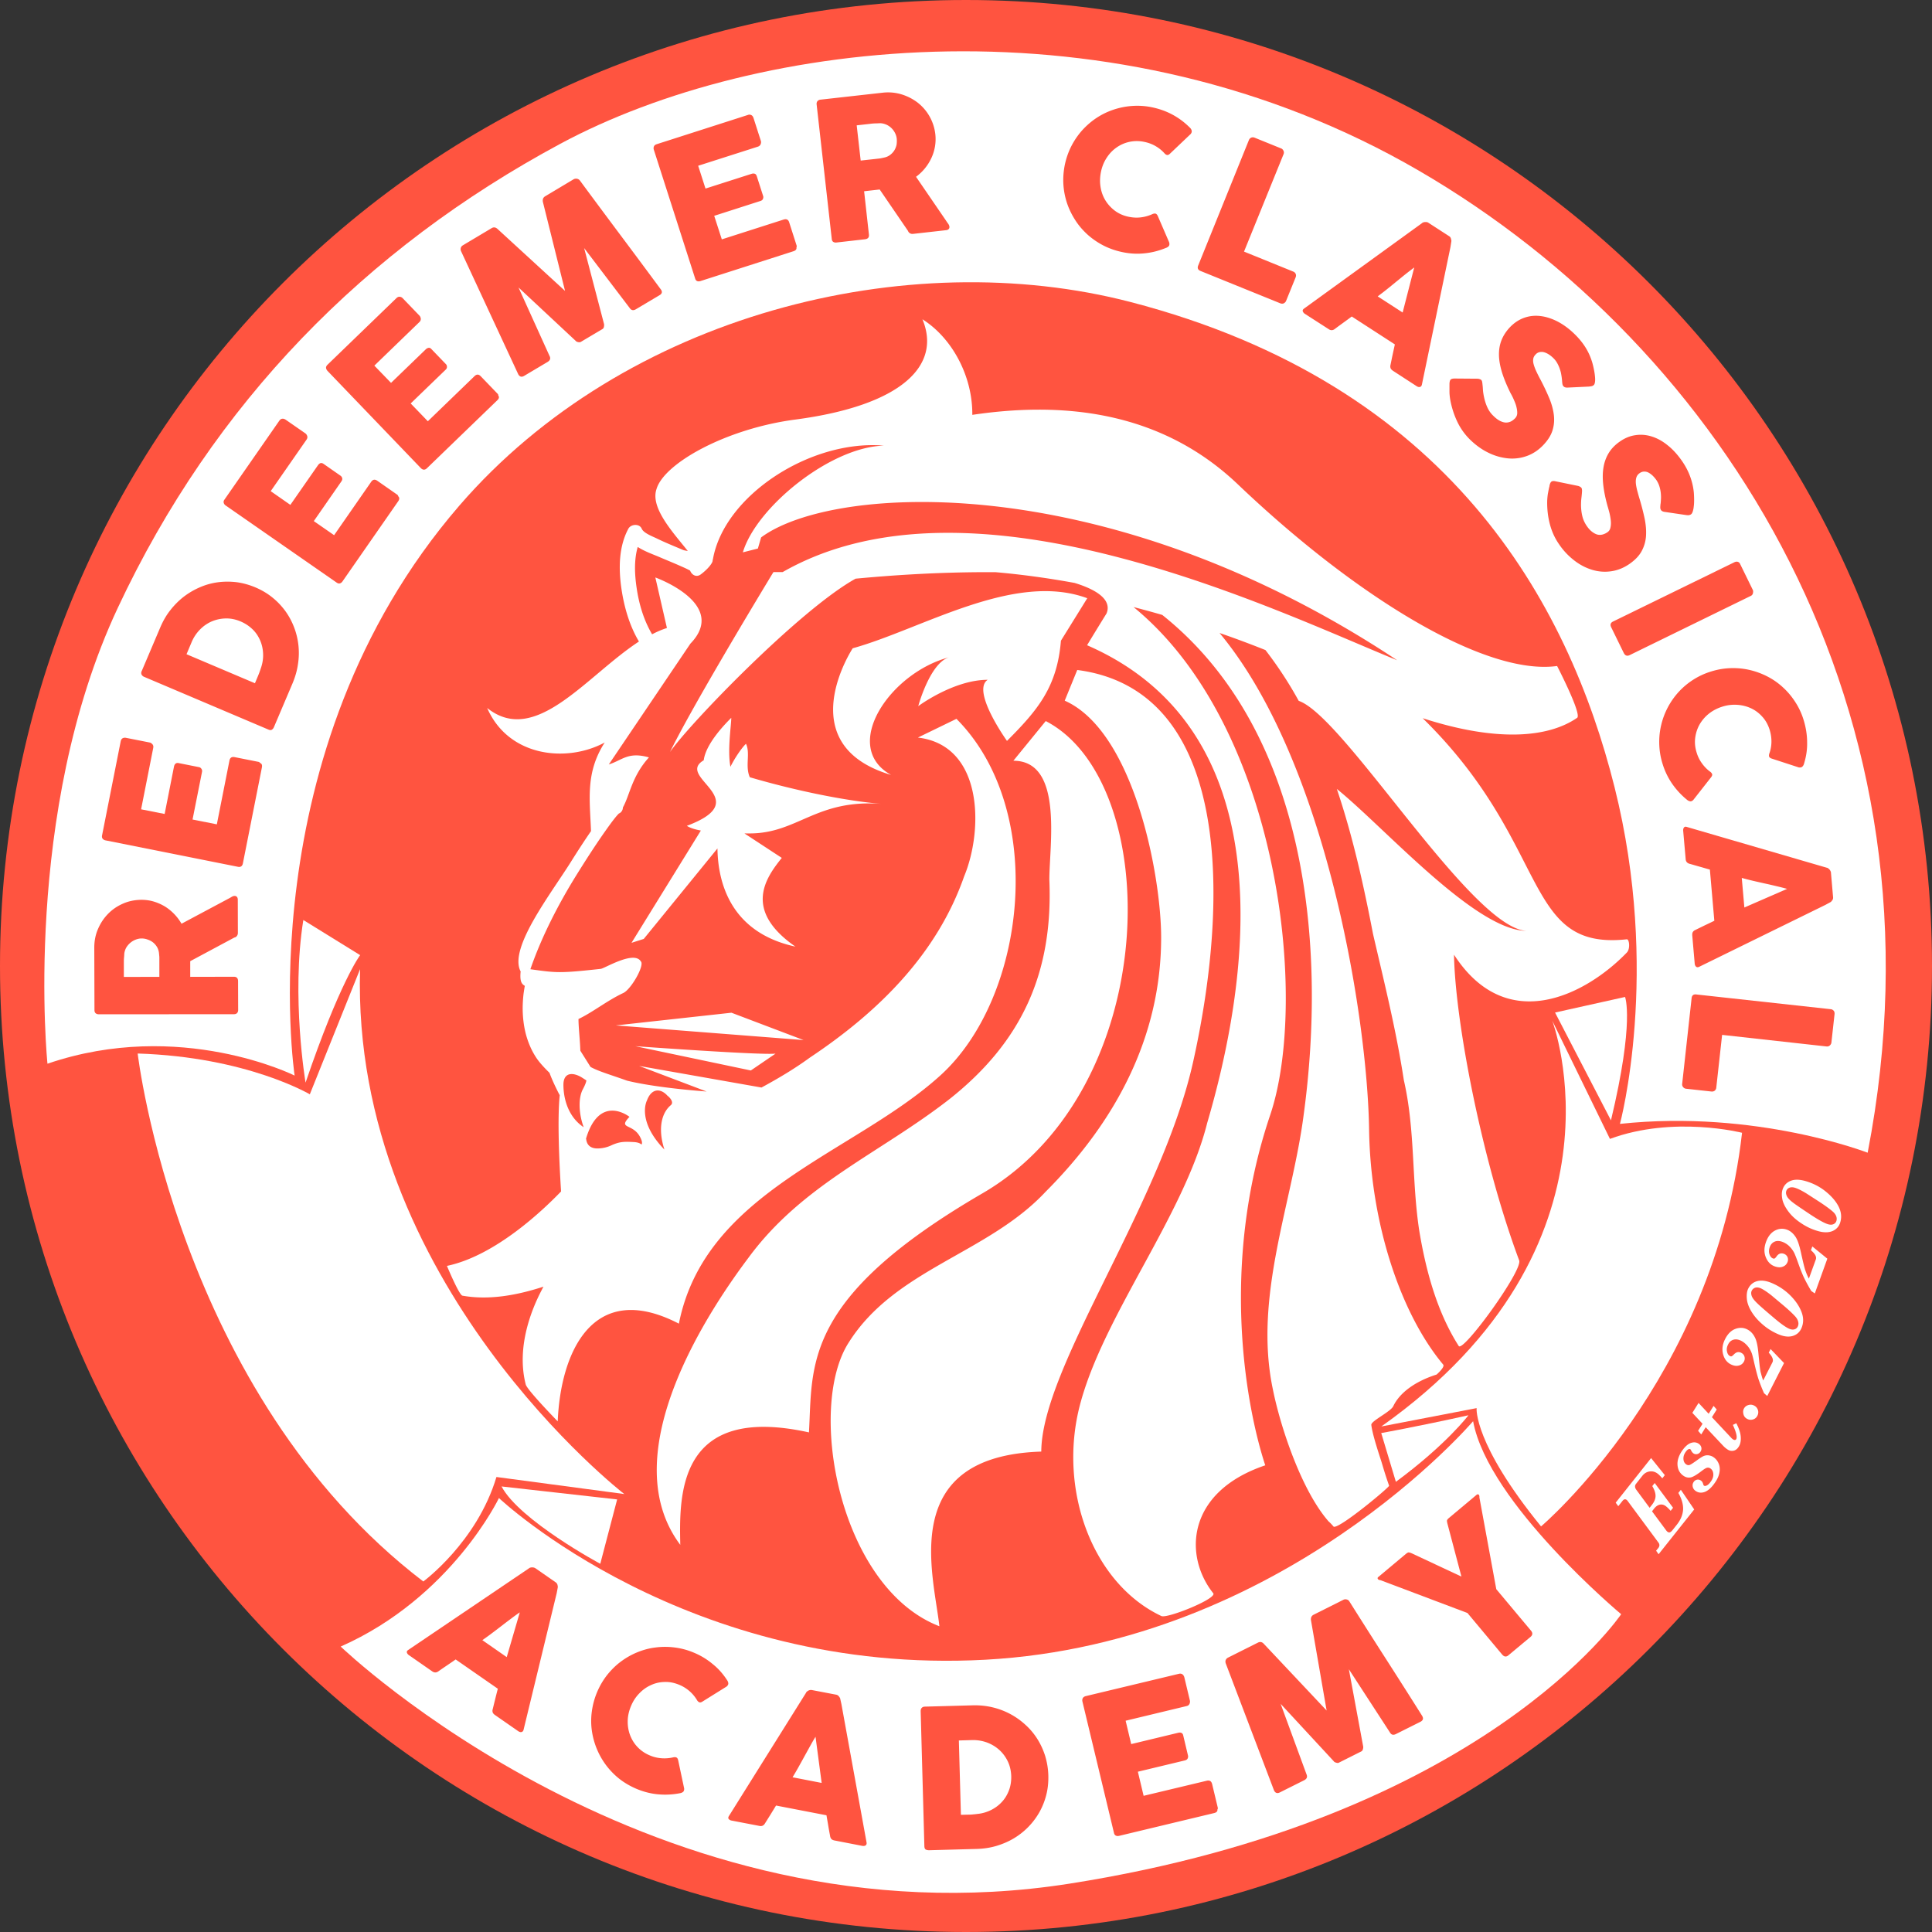
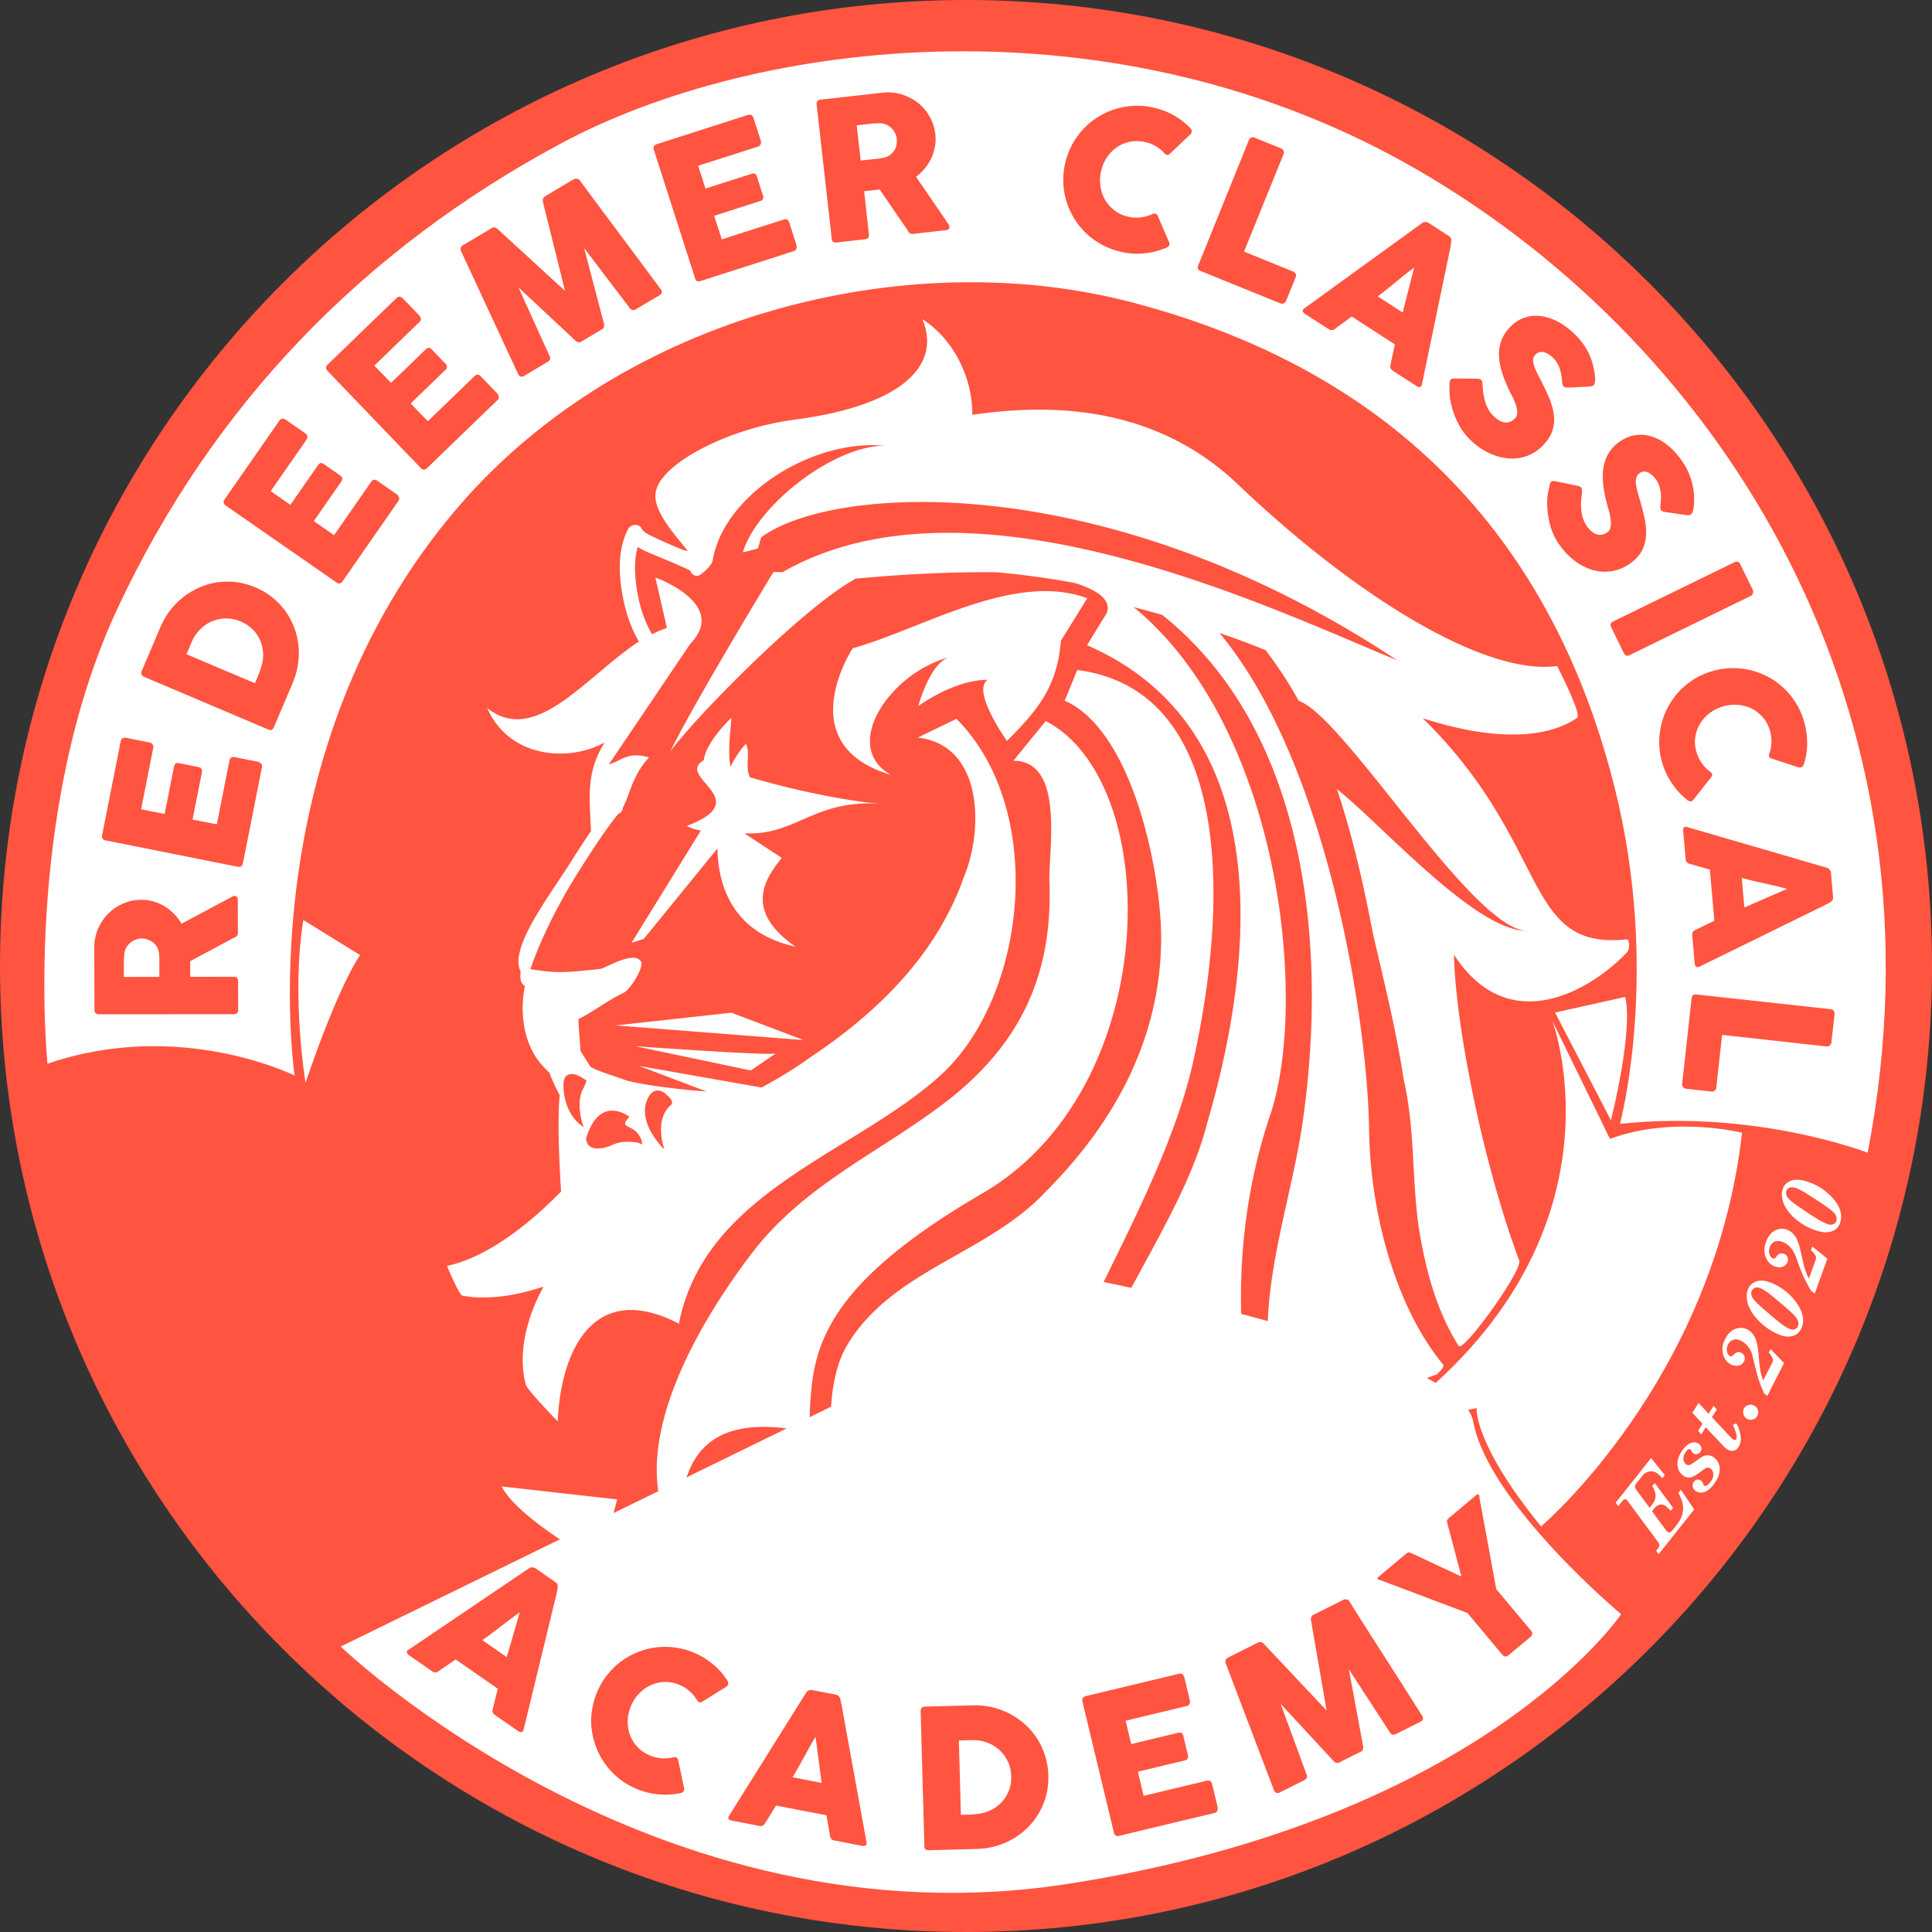
<svg xmlns="http://www.w3.org/2000/svg" aria-hidden="true" data-bbox="9.1 5.15 208.4 208.4" data-type="color" viewBox="9.1 5.15 208.4 208.4">
  <rect x="9.1" y="5.15" width="208.4" height="208.4" fill="#333333" stroke="none" />
  <path fill="#ff5440" d="M217.5 109.35c0 57.548-46.652 104.2-104.2 104.2S9.1 166.898 9.1 109.35 55.752 5.15 113.3 5.15s104.2 46.652 104.2 104.2z" data-color="1" />
-   <path fill="#fff" d="M14.22 119.89s-2.78-27.04 7.58-49.16 26.67-38.74 47.74-50.07 59.74-16.21 92.61 2.9 57.65 58.18 48.41 105.93c0 0-12.04-4.68-26.72-3.11 0 0 4.43-16.34-.58-36.31-5.01-19.98-17.84-43.41-52.2-52.34-24.12-6.27-54.59 1.33-72.42 21.97-23 26.64-17.76 61.47-17.76 61.47s-12.34-6.18-26.66-1.28zM45.85 182.76s33.85 32.6 78.58 25.58c44.73-7.02 59.54-29.07 59.54-29.07S169.63 167.3 168 158.45c0 0-20.39 23.97-52.6 25.73s-52.48-17.44-52.48-17.44-5.13 10.74-17.07 16.02z" data-color="2" />
-   <path fill="#fff" d="M23.95 118.79s4.28 36.68 30.81 56.95c0 0 5.79-4.25 7.89-11.27l13.79 1.84s-29.49-22.81-28.5-56.62l-5.42 13.5c0 .01-6.77-4.03-18.57-4.4z" data-color="2" />
+   <path fill="#fff" d="M14.22 119.89s-2.78-27.04 7.58-49.16 26.67-38.74 47.74-50.07 59.74-16.21 92.61 2.9 57.65 58.18 48.41 105.93c0 0-12.04-4.68-26.72-3.11 0 0 4.43-16.34-.58-36.31-5.01-19.98-17.84-43.41-52.2-52.34-24.12-6.27-54.59 1.33-72.42 21.97-23 26.64-17.76 61.47-17.76 61.47s-12.34-6.18-26.66-1.28zM45.85 182.76s33.85 32.6 78.58 25.58c44.73-7.02 59.54-29.07 59.54-29.07S169.63 167.3 168 158.45s-52.48-17.44-52.48-17.44-5.13 10.74-17.07 16.02z" data-color="2" />
  <path fill="#fff" d="M42.06 121.93s-1.57-9.27-.24-17.54l6.13 3.79c-.01-.01-2.21 2.94-5.89 13.75zM63.2 165.49l12.47 1.4-1.82 6.94c0 .01-8.72-4.69-10.65-8.34zM175.33 169.8s18.65-15.78 21.68-42.46c0 0-7.38-1.88-14.25.66l-6.22-12.75s9.16 24.22-18.44 43.77l10.28-1.98c-.01.01-.34 3.82 6.95 12.76z" data-color="2" />
  <path fill="#fff" d="M167.5 157.81s-2.38 3.16-7.83 7.18l-1.58-5.26c.01 0 3.91-.7 9.41-1.92zM182.87 126l-6.03-11.63 7.55-1.68c0 .01 1.05 2.57-1.52 13.31z" data-color="2" />
  <path fill="#ff5440" d="M19.77 114.56c-.15 0-.26-.04-.35-.11-.09-.08-.13-.19-.13-.34l-.02-6.74c0-.72.13-1.39.4-2.01.27-.63.63-1.17 1.09-1.64.46-.47.99-.83 1.61-1.1.61-.27 1.27-.4 1.97-.41.47 0 .92.06 1.35.19.43.13.83.31 1.2.53a5.334 5.334 0 0 1 1.79 1.86l5.04-2.69c.1-.05.21-.11.34-.19.13-.08.25-.12.34-.12.11 0 .2.04.26.11s.09.17.09.3l.01 3.58c0 .12-.03.22-.1.32a.41.41 0 0 1-.28.18l-4.76 2.55v1.69l4.71-.01c.3 0 .45.16.45.48l.01 3.1c0 .14-.04.25-.11.33-.07.08-.19.13-.34.13l-14.57.01zm4.61-8.18c-.21 0-.42.04-.63.12-.21.08-.4.19-.57.33-.17.14-.32.31-.44.5-.12.2-.19.41-.23.65-.01.19-.02.38-.04.55-.01.17-.01.36-.01.56v1.44l3.83-.01v-1.92c0-.13 0-.24-.01-.33-.01-.1-.02-.2-.03-.32-.03-.24-.1-.46-.22-.66a1.85 1.85 0 0 0-.43-.49c-.17-.13-.36-.23-.57-.3-.21-.08-.43-.12-.65-.12zM20.49 95.8a.533.533 0 0 1-.32-.18c-.07-.1-.09-.21-.06-.36l2.01-10.15c.03-.15.1-.26.2-.32s.23-.08.38-.05l2.53.5c.12.02.22.09.31.19s.12.23.09.39l-1.31 6.63 2.54.5 1.01-5.12c.03-.13.08-.23.16-.3.08-.07.19-.1.33-.07l2.21.44c.1.02.18.07.25.17s.1.21.07.35l-1.02 5.13 2.62.52 1.36-6.88c.06-.31.25-.43.56-.37l2.57.51c.07.01.12.05.17.12.18.06.25.22.2.48L35.3 98.28c-.03.14-.08.24-.17.31-.09.07-.21.09-.36.06L20.49 95.8zM36.65 68.51c.68.29 1.29.65 1.82 1.08.54.43 1 .92 1.4 1.46.39.54.71 1.13.95 1.76a7.741 7.741 0 0 1 .42 3.99c-.1.7-.3 1.38-.58 2.05l-2.01 4.73c-.05.12-.12.21-.21.27-.09.07-.22.07-.38 0l-13.41-5.69a.534.534 0 0 1-.28-.25.428.428 0 0 1 .02-.38l2.01-4.73c.29-.67.64-1.29 1.08-1.84.43-.55.92-1.04 1.45-1.45.54-.41 1.12-.75 1.73-1.01.62-.27 1.26-.45 1.93-.54.67-.09 1.34-.09 2.03-.01.68.09 1.36.28 2.03.56zm-7.43 7.21 7.38 3.13.34-.81c.06-.15.12-.29.17-.44.05-.14.1-.29.15-.44.17-.5.24-.99.22-1.49s-.12-.97-.31-1.42c-.19-.44-.45-.85-.81-1.2s-.78-.64-1.29-.86c-.54-.23-1.07-.34-1.61-.33-.54.01-1.04.12-1.52.32-.48.21-.9.5-1.28.89s-.68.84-.9 1.37l-.54 1.28zM33.45 59.68a.497.497 0 0 1-.22-.3c-.03-.12 0-.23.09-.35l5.91-8.5c.09-.12.19-.2.31-.21.12-.02.24.02.37.1l2.12 1.47c.1.07.17.17.21.3.04.13.01.26-.08.39l-3.86 5.55 2.12 1.48 2.98-4.28c.08-.11.16-.18.26-.22.1-.03.21-.01.33.07l1.85 1.29c.08.06.14.14.17.25.03.12 0 .23-.08.35l-2.98 4.29 2.19 1.52 4-5.76c.18-.26.4-.29.66-.11l2.15 1.5c.06.04.09.1.11.18.14.13.14.31 0 .52l-6.02 8.66c-.08.11-.17.18-.28.21-.11.03-.22 0-.35-.09l-11.96-8.31zM44.43 45.16c-.1-.11-.15-.22-.16-.33s.05-.23.15-.33l7.44-7.19c.11-.11.23-.16.35-.15.12.01.24.06.34.17l1.79 1.86c.08.08.13.2.15.33.01.14-.04.26-.15.37l-4.86 4.7 1.8 1.86 3.75-3.62c.09-.09.2-.14.3-.16.11-.02.21.03.31.14l1.56 1.62c.07.07.11.17.11.28.01.12-.04.23-.15.33l-3.76 3.63 1.85 1.92 5.04-4.87c.23-.22.45-.21.67.02l1.82 1.89c.05.05.07.11.07.19.12.16.08.33-.11.51l-7.59 7.33c-.1.1-.21.15-.32.15-.11 0-.22-.05-.33-.16L44.43 45.16zM58.84 32.26a.528.528 0 0 1-.04-.35c.03-.12.1-.22.23-.3l3.1-1.85c.22-.13.43-.1.63.08l7.29 6.69-2.39-9.6c-.05-.28.03-.48.25-.61l3.06-1.83c.11-.06.23-.08.36-.06.13.02.24.09.32.19 1.46 1.98 2.92 3.94 4.37 5.88 1.45 1.94 2.91 3.9 4.37 5.88l.03.04c.14.23.08.43-.19.58l-2.54 1.51c-.27.16-.5.12-.67-.14l-4.91-6.46 2.14 8.17c.02.07.02.17 0 .29-.02.13-.07.21-.14.26l-2.36 1.4c-.07.04-.17.05-.3.02-.13-.03-.22-.08-.26-.14l-6.16-5.75 3.34 7.37c.15.27.08.49-.2.66l-2.54 1.51c-.26.15-.46.1-.62-.16l-6.17-13.28zM79.63 21.31a.519.519 0 0 1 .01-.37c.05-.11.14-.18.28-.23l9.85-3.16a.45.45 0 0 1 .38.02c.11.06.18.16.23.31l.79 2.46c.04.11.03.23-.02.36-.05.13-.15.22-.3.27l-6.44 2.06.79 2.46 4.97-1.59c.13-.04.24-.04.34-.01.1.03.17.12.22.26l.69 2.15c.03.09.02.19-.02.3-.04.11-.14.19-.28.23l-4.98 1.6.82 2.54 6.68-2.14c.3-.09.5.01.59.31l.8 2.5c.02.06.01.13-.02.2.03.19-.07.33-.32.41l-10.04 3.22c-.13.04-.25.04-.35 0-.1-.04-.18-.14-.22-.29l-4.45-13.87zM97.19 16.43c-.02-.15.01-.26.08-.36a.48.48 0 0 1 .33-.17l6.7-.75c.71-.08 1.39-.02 2.05.18.65.2 1.23.5 1.75.9a5.042 5.042 0 0 1 1.89 3.39 4.807 4.807 0 0 1-.44 2.61 5.26 5.26 0 0 1-1.64 1.99l3.23 4.72c.06.09.13.2.22.32s.14.23.15.33c.01.11-.01.2-.08.27s-.16.11-.29.12l-3.56.4a.536.536 0 0 1-.33-.07.491.491 0 0 1-.21-.26l-3.05-4.46-1.68.19.52 4.68c.03.3-.11.46-.43.5l-3.08.35a.523.523 0 0 1-.34-.07c-.09-.06-.15-.17-.16-.32l-1.63-14.49zm8.64 3.69a1.71 1.71 0 0 0-.18-.61 1.93 1.93 0 0 0-.93-.91c-.21-.09-.43-.15-.67-.16-.19.01-.38.02-.55.02-.17.01-.36.02-.56.05l-1.43.16.43 3.8 1.91-.21c.12-.01.24-.03.33-.05.1-.02.2-.04.32-.07.24-.05.45-.15.63-.29.18-.14.33-.3.44-.48.11-.18.19-.38.24-.6.03-.21.04-.43.02-.65zM137.44 18.91c.1.09.17.2.2.32s0 .25-.11.38l-2.22 2.11c-.1.1-.19.15-.28.15-.09 0-.19-.05-.29-.15-.28-.32-.61-.59-.99-.81-.38-.22-.79-.37-1.24-.46a3.803 3.803 0 0 0-3 .63c-.42.3-.77.67-1.06 1.13-.29.45-.49.96-.6 1.52-.11.56-.12 1.1-.03 1.63s.27 1.01.54 1.44c.27.43.62.8 1.04 1.11.43.31.92.52 1.48.63.45.09.89.11 1.33.05.44-.06.85-.18 1.23-.36.14-.05.25-.06.33-.03.08.03.15.11.21.23l1.24 2.87c.04.17.03.29-.04.39-.08.09-.18.16-.31.2-.73.3-1.48.5-2.27.58-.79.09-1.59.05-2.41-.12-.72-.15-1.4-.38-2.03-.7-.63-.32-1.2-.71-1.71-1.16-.51-.46-.96-.97-1.33-1.54s-.68-1.18-.9-1.82-.36-1.32-.41-2.02c-.05-.7 0-1.42.14-2.14.15-.72.38-1.4.7-2.03.32-.63.71-1.2 1.16-1.71.46-.51.97-.96 1.54-1.34.57-.38 1.18-.68 1.83-.9.65-.22 1.32-.36 2.03-.41.7-.05 1.42-.01 2.14.14.82.17 1.57.44 2.25.81s1.28.82 1.84 1.38zM143.82 20.25c.05-.12.13-.2.24-.25.11-.05.23-.05.37 0l2.86 1.16c.11.04.19.12.25.24.06.11.07.24.02.37l-4.27 10.52 5.32 2.16c.12.05.2.13.25.24.05.11.05.23 0 .37l-1.03 2.54c-.04.11-.12.19-.23.26-.11.06-.24.06-.37.02l-8.63-3.5c-.28-.11-.37-.31-.25-.6l5.47-13.53zM162.49 29.22c.03-.03.07-.06.13-.08.06-.02.12-.03.19-.04.07 0 .14 0 .2.01.07.01.12.04.17.07l2.24 1.45c.1.06.16.15.19.26s.05.2.05.26l-.1.64-3.08 14.83c-.03.15-.1.24-.21.27-.11.03-.25 0-.4-.11l-2.51-1.63c-.13-.09-.22-.18-.26-.28a.618.618 0 0 1-.01-.36c.08-.37.15-.74.23-1.11l.24-1.1-4.65-3.01c-.3.23-.61.45-.91.67s-.61.44-.91.67c-.22.17-.44.18-.66.03L149.85 39a.523.523 0 0 1-.22-.27c-.04-.1.01-.2.13-.29l12.73-9.22zm-.84 4.78c-.3.23-.62.47-.96.74-.34.27-.67.55-1.01.82-.34.28-.67.55-1.01.82-.33.27-.66.51-.96.74l2.69 1.74 1.25-4.86zM169.01 46.6c.02.15.04.35.05.6.02.25.06.51.12.79.09.42.21.79.37 1.13.16.34.37.64.65.9.25.25.5.43.72.54.23.11.44.17.63.17s.37-.04.53-.12c.16-.08.31-.2.45-.34a.8.8 0 0 0 .23-.58c0-.23-.04-.48-.11-.74s-.18-.51-.29-.76-.22-.46-.32-.63c-.39-.79-.7-1.53-.91-2.2-.21-.68-.33-1.31-.34-1.9-.01-.59.08-1.13.28-1.63s.51-.97.93-1.41c.45-.46.95-.79 1.51-.99.56-.2 1.14-.26 1.74-.19.61.07 1.23.27 1.86.59.63.33 1.25.78 1.85 1.37.45.44.84.91 1.16 1.42.32.51.57 1.07.75 1.69.07.26.13.52.18.78.05.25.08.49.1.7.02.21.02.39 0 .55-.02.15-.06.27-.12.33s-.14.11-.22.13c-.09.02-.2.04-.33.05l-2.33.11c-.17 0-.29-.04-.38-.12a.474.474 0 0 1-.13-.24c-.02-.1-.03-.21-.04-.33l-.01-.13c-.02-.18-.04-.38-.08-.58-.03-.21-.09-.42-.16-.62-.07-.21-.16-.41-.27-.61-.11-.2-.24-.37-.4-.53-.16-.16-.33-.3-.5-.41-.17-.11-.34-.19-.51-.24-.17-.05-.33-.05-.49-.02a.81.81 0 0 0-.44.26c-.14.14-.22.29-.25.46-.03.17-.02.37.04.59.06.22.15.47.28.75.13.28.29.6.48.95.36.69.67 1.35.93 1.97.26.63.42 1.23.49 1.8.07.58.02 1.14-.15 1.68-.17.54-.51 1.07-1.01 1.59-.53.55-1.13.94-1.79 1.17-.66.23-1.34.31-2.03.24a6.14 6.14 0 0 1-2.09-.61c-.7-.34-1.35-.81-1.96-1.4a6.793 6.793 0 0 1-1.39-1.95c-.35-.74-.6-1.52-.75-2.33-.06-.34-.09-.65-.09-.92v-.69c0-.01.01-.03 0-.03v-.03c0-.01.01-.03 0-.03v-.03c.01-.24.05-.39.12-.47.08-.08.23-.12.45-.12l2.49.02c.18.03.3.07.36.13.05.04.08.11.1.18.01.06.03.16.04.29zM179.74 58.29c-.01.15-.03.35-.06.6s-.04.51-.04.79c.01.43.06.82.15 1.18s.25.7.46 1.01c.2.29.4.51.61.66.2.15.4.25.58.29.19.04.37.03.55-.02.18-.05.34-.13.5-.24.18-.12.29-.3.33-.53.05-.23.06-.48.03-.75s-.08-.54-.14-.8c-.07-.26-.13-.49-.19-.68-.24-.85-.4-1.63-.48-2.34-.08-.71-.07-1.35.03-1.93.1-.58.3-1.1.58-1.55.29-.46.68-.86 1.19-1.21.53-.37 1.09-.6 1.67-.68.58-.09 1.17-.04 1.75.14.58.18 1.16.49 1.71.94.56.44 1.08 1.01 1.56 1.7.36.52.65 1.06.86 1.62.21.56.36 1.16.42 1.8.02.27.03.54.03.8s-.01.49-.04.7c-.02.21-.06.39-.11.54-.05.15-.11.25-.19.3-.07.05-.16.08-.24.09-.09.01-.2 0-.33-.02l-2.31-.34c-.16-.03-.28-.09-.35-.19a.503.503 0 0 1-.08-.27c0-.1.01-.21.02-.34l.02-.12c.02-.18.03-.38.04-.59 0-.21-.01-.43-.04-.64-.03-.22-.08-.43-.15-.65-.07-.21-.17-.41-.29-.6a3.47 3.47 0 0 0-.42-.5c-.15-.14-.3-.25-.45-.33a.915.915 0 0 0-.48-.11c-.16 0-.33.06-.48.17-.16.11-.27.25-.33.41s-.09.36-.08.59c.01.23.06.49.13.79.08.3.17.64.29 1.03.22.74.4 1.45.54 2.11.13.66.18 1.28.14 1.86-.04.58-.2 1.12-.47 1.62-.27.5-.7.95-1.3 1.37-.63.44-1.29.7-1.98.8-.69.1-1.37.05-2.04-.15-.67-.2-1.32-.53-1.93-1a7.472 7.472 0 0 1-1.65-1.75c-.46-.66-.79-1.38-1-2.18-.21-.8-.3-1.61-.29-2.43.01-.34.04-.65.09-.92.05-.27.09-.48.13-.64l.01-.04c.01-.01.01-.02.01-.03v-.03c.01-.01.01-.02.01-.03v-.03c.05-.23.12-.38.21-.44.1-.07.25-.08.46-.03l2.44.5c.17.06.28.13.33.2.04.05.06.12.06.2.02.08.01.19 0 .32zM196.2 65.79c.11-.05.23-.07.34-.04.12.03.21.11.27.25l1.35 2.76c.05.09.06.21.03.35a.4.4 0 0 1-.22.31l-13.09 6.4c-.28.13-.49.05-.64-.26l-1.35-2.76c-.13-.27-.06-.48.21-.61l13.1-6.4zM203.7 87.51a.67.67 0 0 1-.18.33c-.09.09-.22.11-.39.09l-2.91-.95c-.14-.04-.22-.1-.27-.18s-.04-.19-.01-.33c.15-.4.23-.82.24-1.25.01-.43-.05-.87-.18-1.31-.17-.55-.42-1.02-.77-1.41-.35-.4-.75-.71-1.21-.93-.46-.22-.96-.35-1.5-.39a4.29 4.29 0 0 0-1.62.19c-.55.17-1.03.42-1.45.75-.42.33-.75.72-1.01 1.16-.25.44-.41.92-.48 1.44-.07.52-.02 1.06.15 1.6.13.44.33.84.59 1.19.26.36.56.66.91.91.11.1.17.19.18.27.01.08-.03.18-.11.29l-1.93 2.46c-.12.12-.24.17-.36.14a.699.699 0 0 1-.33-.17 8.38 8.38 0 0 1-1.59-1.72 7.77 7.77 0 0 1-1.04-2.17c-.22-.7-.33-1.41-.35-2.11-.02-.7.05-1.39.21-2.06a8.023 8.023 0 0 1 1.89-3.57 7.874 7.874 0 0 1 3.53-2.21c.71-.22 1.41-.33 2.11-.35.7-.02 1.39.05 2.06.21.67.16 1.31.4 1.92.72.61.32 1.16.71 1.66 1.18.5.46.94.99 1.32 1.59.38.59.68 1.24.89 1.95.24.8.36 1.59.36 2.36.02.77-.1 1.53-.33 2.28zM206.15 98.75c.04 0 .09.02.14.06.05.03.1.08.15.13.05.05.08.11.11.17.03.06.05.12.05.17l.23 2.66c.01.12-.02.22-.08.31-.07.09-.12.16-.18.2l-.57.31-13.6 6.67c-.13.07-.25.07-.34 0-.09-.07-.15-.2-.16-.38l-.26-2.98c-.01-.16 0-.28.06-.38.05-.09.14-.17.28-.23.34-.17.68-.33 1.02-.5.34-.16.68-.32 1.02-.49l-.48-5.52c-.37-.1-.73-.21-1.09-.31-.36-.1-.72-.21-1.09-.31-.26-.07-.41-.23-.43-.5l-.27-3.07c-.01-.13.01-.24.08-.34.06-.09.17-.12.31-.07l15.1 4.4zm-4.28 2.28c-.36-.1-.76-.2-1.18-.3-.42-.1-.84-.2-1.27-.29-.43-.1-.85-.19-1.27-.29s-.81-.2-1.17-.3l.28 3.19 4.61-2.01zM206.58 114.01c.12.01.23.07.31.16.08.09.11.21.1.36l-.34 3.07c-.01.12-.07.22-.16.31s-.21.13-.35.12l-11.28-1.25-.63 5.7a.47.47 0 0 1-.16.31c-.09.08-.21.11-.36.1l-2.73-.3a.45.45 0 0 1-.31-.16.432.432 0 0 1-.12-.35l1.02-9.26c.03-.3.2-.44.51-.4l14.5 1.59zM66.16 174.32c.03-.03.07-.05.13-.07.06-.02.12-.03.19-.03a.648.648 0 0 1 .37.09l2.19 1.52c.1.07.16.16.19.26.03.11.04.2.04.27l-.12.64-3.57 14.72c-.03.15-.11.23-.22.26s-.25-.01-.4-.12l-2.46-1.71c-.13-.09-.22-.19-.25-.28a.551.551 0 0 1 0-.36c.09-.37.18-.74.27-1.1.09-.36.18-.73.28-1.1l-4.55-3.16c-.31.22-.62.43-.93.64-.31.21-.62.42-.93.64-.22.16-.44.16-.66.01l-2.53-1.76a.529.529 0 0 1-.21-.27c-.03-.11.02-.2.14-.28l13.03-8.81zm-.99 4.75c-.31.21-.64.45-.98.71-.35.26-.69.52-1.04.79-.35.27-.69.53-1.04.79-.34.26-.67.49-.98.71l2.63 1.83 1.41-4.83zM87.52 186.37c.08.11.13.23.14.35.01.12-.05.24-.18.35l-2.6 1.62c-.12.08-.22.11-.31.09-.09-.02-.17-.08-.26-.2a4.002 4.002 0 0 0-1.93-1.69c-.53-.22-1.05-.33-1.58-.31-.53.01-1.02.12-1.49.34-.47.21-.89.51-1.26.9-.38.39-.67.84-.89 1.37-.22.53-.34 1.05-.35 1.59-.01.53.07 1.04.25 1.52s.44.91.8 1.29c.36.38.8.69 1.33.91.42.18.85.28 1.29.31.44.03.87-.01 1.28-.11.15-.02.25-.01.33.04s.12.13.16.27l.65 3.06c.01.17-.03.29-.12.37-.09.07-.21.12-.34.14-.77.15-1.55.19-2.34.12-.79-.07-1.57-.27-2.34-.59-.68-.29-1.3-.65-1.85-1.08a8.06 8.06 0 0 1-1.44-1.48 8.138 8.138 0 0 1-1.53-3.73 7.48 7.48 0 0 1 0-2.06 8.16 8.16 0 0 1 1.64-3.92c.44-.55.93-1.04 1.48-1.45.55-.41 1.14-.75 1.78-1.01.63-.26 1.29-.44 1.97-.52.68-.09 1.37-.09 2.07 0 .7.09 1.39.27 2.07.56.77.32 1.45.74 2.04 1.24.59.47 1.1 1.05 1.53 1.71zM96.05 187.74c.01-.04.04-.08.09-.12s.1-.08.16-.11.13-.05.19-.06a.54.54 0 0 1 .18 0l2.62.5c.12.02.21.08.28.16.07.09.12.16.15.22l.14.63 2.71 14.91c.03.15 0 .26-.09.33s-.23.09-.41.05l-2.94-.57c-.16-.03-.27-.08-.35-.16a.626.626 0 0 1-.14-.33c-.07-.38-.14-.75-.2-1.12-.06-.37-.13-.74-.19-1.11l-5.44-1.05c-.2.32-.39.64-.59.96l-.6.96c-.14.24-.33.33-.59.28l-3.02-.58a.544.544 0 0 1-.3-.16c-.07-.08-.07-.19.01-.32l8.33-13.31zm1.02 4.75c-.2.32-.4.67-.61 1.05l-.63 1.14c-.21.39-.42.76-.63 1.14-.21.37-.41.72-.61 1.04l3.14.61-.66-4.98zM122.18 196.65c.02.74-.05 1.44-.22 2.11-.17.67-.42 1.29-.75 1.88a7.723 7.723 0 0 1-2.77 2.82c-.57.34-1.21.61-1.88.81-.68.2-1.38.3-2.11.32l-5.14.14c-.12 0-.24-.02-.34-.07-.1-.05-.15-.17-.16-.35l-.4-14.57c0-.15.03-.27.11-.36.08-.09.2-.14.36-.14l5.14-.14c.73-.02 1.44.05 2.12.21a7.911 7.911 0 0 1 3.56 1.88c.5.45.93.96 1.29 1.53s.64 1.18.85 1.84c.2.67.32 1.36.34 2.09zm-9.65-3.76.22 8.02.88-.02c.16 0 .32-.01.47-.03.15-.01.31-.03.46-.05.52-.05 1-.2 1.45-.42.45-.23.83-.51 1.16-.87.33-.35.58-.77.76-1.24.18-.47.26-.98.25-1.53-.02-.58-.14-1.12-.37-1.6s-.54-.9-.93-1.25-.83-.61-1.34-.8c-.51-.18-1.05-.27-1.62-.25l-1.39.04zM125.86 188.69a.508.508 0 0 1 .04-.37c.06-.1.16-.17.3-.21l10.06-2.41c.15-.04.27-.02.38.05.1.07.17.18.21.32l.6 2.51c.03.11.01.23-.04.36-.06.12-.16.21-.32.24l-6.57 1.58.6 2.52 5.07-1.22c.13-.03.24-.03.34.01.1.04.17.13.2.27l.52 2.19c.02.09.01.19-.04.3-.05.11-.15.17-.29.21l-5.08 1.22.62 2.6 6.82-1.63c.3-.07.49.05.57.36l.61 2.55c.02.07 0 .13-.04.2.02.19-.1.32-.35.38l-10.26 2.46c-.13.03-.25.02-.35-.03-.1-.05-.17-.15-.2-.3l-3.4-14.16zM141.32 184.58c-.04-.12-.05-.24-.01-.35s.12-.21.26-.28l3.23-1.62c.23-.11.44-.07.62.13l6.78 7.2-1.69-9.75c-.03-.28.07-.48.3-.59l3.19-1.6c.11-.06.23-.07.36-.04.13.03.23.1.3.22 1.31 2.08 2.62 4.14 3.93 6.18s2.62 4.1 3.93 6.18l.02.05c.12.24.04.43-.23.57l-2.64 1.32c-.29.14-.5.08-.65-.19l-4.42-6.8 1.54 8.31c.02.07.01.17-.02.29-.03.13-.09.21-.16.25l-2.45 1.23c-.08.04-.17.03-.3-.01-.13-.04-.21-.09-.25-.16l-5.72-6.18 2.79 7.6c.12.28.04.49-.25.64l-2.64 1.32c-.27.13-.47.06-.61-.21l-5.21-13.71zM166.74 175.21l-1.52-5.75c-.02-.09-.03-.16-.04-.21 0-.05 0-.09.01-.12s.03-.06.05-.08.04-.05.07-.09l3.08-2.58c.04-.03.08-.04.12-.04s.08.02.11.05c.05.06.07.16.06.29l1.82 9.89 3.74 4.47c.21.25.19.48-.05.68l-2.4 2c-.11.09-.22.12-.33.11s-.22-.09-.32-.2l-3.75-4.49-9.38-3.54c-.13-.01-.22-.05-.27-.11a.15.15 0 0 1-.04-.11c0-.04.02-.08.06-.11l3.08-2.58c.05-.02.08-.04.1-.05.02-.02.05-.03.08-.03.03-.01.07 0 .12.01.05.01.12.03.21.07l5.39 2.52z" data-color="1" />
  <path fill="#fff" d="M80.77 129.15c-.11-.33-.19-.65-.25-.96-.34-1.75.07-3.1.94-3.83.47-.4-.46-1.12-.33-.98-.72-.84-1.74-.91-2.25.49 0 0-.04.07-.08.2-.18.54-.46 2.17 1.34 4.38.18.22.39.46.63.7m-8.87-7.75c-.83-.53-1.92-.69-2.02.59 0 0-.03.46.06 1.11.15 1.06.63 2.65 2.12 3.64-.54-1.47-.6-3.16-.08-4.11.21-.4.35-.73.37-.94m4.65 3.93s-3.26-2.6-4.72 2.46c.14-.49-.22 1.01 1.36.95.61-.02 1.09-.19 1.37-.32.94-.44 1.5-.42 2.42-.37.26.01.64.06.87.27.12-.18.02-.5-.19-.88-.8-1.42-2.38-.77-1.11-2.11m-7.38 8.05c-.2-3.2-.41-7.82-.14-10.42-.01 0-.02.01-.02.01s-.68-1.27-1.09-2.39c-.57-.55-1.14-1.18-1.44-1.65-.52-.79-.89-1.68-1.13-2.61-.23-.93-.33-1.89-.32-2.86.01-.48.04-.96.1-1.45.04-.27.08-.54.13-.81-.37-.21-.55-.52-.45-1.56-.01-.02-.02-.03-.03-.05-1.22-2.51 3.23-8.23 5.45-11.76.7-1.12 1.42-2.23 2.17-3.32-.13-3.46-.61-6.31 1.48-9.56-4.05 2.2-10.36 1.59-12.68-3.72 5.21 4.17 10.68-3.45 16.37-7.17-1.03-1.73-1.6-3.74-1.89-5.71-.31-2.14-.3-4.51.75-6.46.27-.5 1.19-.58 1.44 0 .2.47 1.14.82 1.62 1.05.92.45 1.87.83 2.81 1.23.11.05.31.09.54.12-1.62-2.03-4.05-4.65-3.38-6.66.8-2.8 7.55-6.55 15.03-7.52 11.42-1.52 15.74-5.82 13.66-10.81 3.21 2.02 5.42 6.15 5.38 10.31 9.14-1.36 20.01-.74 28.66 7.51 12.56 11.97 26.58 20.66 34.42 19.58 0 0 2.7 5.22 2.16 5.59-3.09 2.13-8.6 2.65-16.66.04 13.95 13.67 10.67 25.08 22.02 23.85.26-.03.4 1.02 0 1.43-4.26 4.42-12.89 9.12-18.64.23.12 7.14 2.98 22.12 7.03 32.98.4 1.08-6.05 9.96-6.52 9.23-2.39-3.74-3.57-8.28-4.26-12.45-.83-5.41-.42-10.81-1.66-16.22-.83-5.41-2.08-10.4-3.33-15.8-.99-5.15-2.17-10.5-3.9-15.62 5.12 4.13 14.9 15.24 20.44 15.31-5.99-.38-19.64-23.13-24.55-24.81a42.348 42.348 0 0 0-3.59-5.48c-1.63-.65-3.28-1.27-4.95-1.84 11.59 13.92 15.96 41.66 16.13 53.56.15 10.12 3.4 19.86 7.99 25.35.23.27-.71 1.08-.71 1.08-2.28.72-3.98 1.95-4.67 3.41-.29.61-2.42 1.6-2.37 2.02.11.95.68 2.7 1.05 3.84.24.76.36 1.27.87 2.72.05.15-5.36 4.67-5.98 4.42 0 0-.33-.39-.55-.57-2.91-3.33-5.19-10.14-6.02-14.3-2.08-9.98 2.08-19.96 3.33-29.53 2.49-18.25.42-41.45-15.25-53.95-1.03-.3-2.07-.58-3.1-.85 15.8 12.91 18.92 42.43 14.74 54.8-5.51 16.33-2.53 31.71-.53 37.78-8.54 2.88-8.8 9.8-5.61 13.8.45.57-4.96 2.75-5.59 2.46-7.45-3.51-11.18-13.64-8.79-22.77 2.53-9.66 11.23-20.44 13.73-30.43 4.16-14.14 9.08-41.93-12.96-51.52 1-1.66 2.1-3.43 2.1-3.43.51-1.24-.54-2.4-3.44-3.29-2.9-.53-5.77-.92-8.53-1.16-6.39-.04-11.82.39-15.1.7-6.05 3.35-18 15.74-20.02 18.7 2.22-4.55 8.6-15.18 10.57-18.44.37-.62.59-.97.59-.97h.99c8.48-4.85 19.02-5 29.39-3.11 2.42.44 4.84.99 7.21 1.62 12.14 3.2 23.3 8.4 29.69 11-19.53-12.95-38.26-17.12-51.51-17.07-8.13.03-14.19 1.65-17.1 3.82l-.35 1.2-1.62.41c1.44-4.86 9.46-11.38 15.22-11.51-7.91-.69-17.29 5.39-18.46 12.32l-.03.01c0 .02.01.03.01.05.02.26-.5.93-1.28 1.51-.49.36-.98.04-1.15-.41-.05-.03-.1-.06-.15-.08-.26-.14-.54-.26-.81-.38-.78-.35-1.58-.67-2.37-1.01-.63-.27-1.58-.6-2.32-1.08-.41 1.41-.33 2.99-.12 4.4.25 1.74.77 3.5 1.67 5.02.53-.28 1.07-.51 1.6-.68l-1.25-5.45s7.94 2.84 3.78 7.14l-8.8 13.03c1.48-.47 2.08-1.4 4.33-.76-1.85 2.04-2.05 4.03-2.81 5.4 0 .28-.18.56-.43.65l-.03.03c-.15.15-.28.31-.41.47-.39.49-.75 1-1.11 1.51-1.08 1.54-2.09 3.12-3.08 4.71-1.92 3.1-3.72 6.6-4.92 10.08 2.82.39 3.11.45 7.59-.04.41-.04 3.6-2.02 4.33-.8.42.42-1.05 3-1.89 3.4-1.77.83-3.25 2.05-4.84 2.81 0 .92.16 2.17.2 3.42l1.1 1.75c.9.49 2.13.83 3.94 1.48 2.1.52 5.51.94 8.58 1.17l-7.28-2.76 13.2 2.33c1.79-.97 3.55-2.01 5.22-3.23 7.49-4.99 13.73-11.23 16.64-19.55 2.08-4.99 2.08-14.14-4.99-14.97l4.16-2.02c9.84 9.9 7.56 30.04-1.73 38.46-9.29 8.43-25.38 12.48-28.21 26.78-9.34-4.84-12.77 3.17-13.07 10.54 0 0-3.3-3.38-3.45-3.98-1.07-4.17.77-8.32 1.62-9.99.1-.19.19-.37.29-.56-2.8.91-5.84 1.49-8.74.97-.36-.06-1.67-3.21-1.67-3.21 5.25-1.1 10.42-6.07 12.31-8.03m23.14-14.87c-1.5.19-15.13-.8-15.13-.8l12.46 2.62 2.67-1.82zm-17.23-3.04 20.25 1.58-7.78-2.95-12.47 1.37zm14.45-26.77c-.53-1.2.08-2.57-.41-3.61-.38.34-1.16 1.43-1.68 2.48-.34-1.78.09-4.45.09-5.28-.55.55-2.74 2.74-2.97 4.58-3.15 1.85 5.75 4.23-1.82 7.07.34.23.88.39 1.51.51l-7.48 12.11 1.32-.42 7.95-9.76c.05 3.61 1.36 9.06 8.41 10.59-5.68-3.95-3.2-7.42-1.47-9.57l-4.03-2.64h.57c5.2 0 7.17-3.74 14.28-3.18-3.81-.31-9.27-1.41-14.27-2.88m11.1-13.91s-6.86 10.4 4.14 13.66c-5.5-3.05-.12-11.02 6.26-12.69-2.08.62-3.33 5.27-3.33 5.27s3.81-2.84 7.49-2.84c-1.8 1.18 2.08 6.59 2.08 6.59 3.33-3.33 5.41-5.82 5.82-10.81l2.84-4.58c-7.9-2.92-17.82 3.32-25.3 5.4m-.42 74.87c-4.58 7.07-1.04 26.46 9.77 30.62-.62-5.62-4.54-18.35 10.99-18.84.04-9.15 12.96-26.68 16.38-42.04 4.04-18.13 3.86-40.14-12.5-42.27l-1.35 3.31c7.49 3.33 10.4 18.89 10.4 25.54 0 10.81-4.99 19.96-12.48 27.45-6.23 6.66-16.22 8.32-21.21 16.23m10.82-26.21c7.9-6.24 11.23-13.73 10.81-23.71 0-3.74 1.53-12.82-3.88-12.82l3.49-4.28c12.76 6.59 12.73 39.57-6.82 50.94-19.55 11.37-18.3 18.58-18.72 25.79-14.14-3.12-14 6.72-13.88 12.13-7.49-9.98 3.62-26 7.37-30.99 5.82-7.91 14.14-11.23 21.63-17.06M183.38 167.24l3.82-4.81 1.48 1.84-.27.34c-.19-.21-.34-.37-.45-.46-.28-.23-.58-.32-.9-.28-.32.04-.59.2-.81.48l-.67.85c-.15.19-.15.4.01.63l1.45 1.96.23-.29c.26-.33.4-.64.41-.95s-.1-.67-.35-1.1l.26-.33 1.98 2.67-.26.33c-.18-.2-.34-.36-.48-.47-.22-.18-.44-.24-.67-.2-.22.04-.43.18-.62.41l-.24.31 1.55 2.09c.04.05.08.09.12.12.08.06.16.08.25.06.09-.03.19-.11.3-.25l.46-.58c.41-.52.63-1.05.67-1.61.03-.55-.14-1.16-.51-1.81l.27-.34 1.44 2.12-3.84 4.83-.27-.38.23-.28c.16-.2.17-.4.02-.6l-3.33-4.5a.471.471 0 0 0-.1-.1.26.26 0 0 0-.22-.06c-.08.02-.16.08-.25.2l-.43.54-.28-.38zM190.69 164.34c-.39-.27-.6-.65-.64-1.15s.13-1.02.5-1.56c.31-.44.62-.72.94-.83.32-.11.6-.08.84.08.16.11.25.25.29.41.03.16 0 .32-.1.46a.56.56 0 0 1-.36.25c-.15.03-.29 0-.41-.09a.841.841 0 0 1-.23-.3.419.419 0 0 0-.08-.13c-.06-.04-.13-.04-.22 0s-.19.14-.3.3c-.18.26-.25.51-.23.77.02.25.12.44.3.56.11.08.23.1.34.07.12-.03.4-.21.84-.53.33-.24.58-.4.75-.46.17-.06.34-.08.52-.05s.35.09.5.2c.25.17.43.4.55.69s.15.61.08.96c-.06.35-.22.72-.49 1.1-.36.53-.73.85-1.09.99-.36.13-.69.1-.98-.1a.74.74 0 0 1-.32-.46c-.04-.19 0-.36.1-.51a.56.56 0 0 1 .36-.25c.15-.03.29 0 .43.1.11.07.19.2.24.38.02.08.05.14.08.16.07.05.17.05.29-.01.16-.07.31-.22.46-.44.2-.28.28-.55.26-.81-.02-.26-.12-.46-.31-.59-.11-.08-.23-.1-.35-.08-.12.02-.32.14-.58.34-.56.43-.97.67-1.22.71s-.5 0-.76-.18zM191.65 157.55l.67-1.07 1.09 1.17.53-.85.34.39-.52.83 2.08 2.22c.06.07.12.12.19.17a.4.4 0 0 0 .21.07c.06-.01.11-.04.14-.09.13-.22.01-.73-.36-1.54l.37-.18c.29.55.45 1.04.48 1.47.03.43-.04.78-.21 1.05-.15.24-.33.39-.55.44-.22.05-.44.02-.65-.12-.16-.1-.33-.24-.49-.41l-1.88-2-.48.78-.34-.39.48-.76-1.1-1.18zM197.22 157.08c.11-.2.28-.32.5-.38.22-.06.42-.03.62.08s.33.28.39.49c.06.22.03.42-.08.62s-.28.33-.49.38c-.22.06-.42.03-.62-.08s-.33-.28-.38-.5-.05-.41.06-.61zM199.29 154.06l1-1.96c.13-.27 0-.61-.4-1.04l.2-.39 1.45 1.51-1.81 3.55-.35-.3c-.25-.57-.44-1.06-.58-1.47-.14-.42-.29-1.01-.47-1.77-.13-.58-.22-.93-.27-1.06-.11-.31-.27-.58-.47-.81-.2-.23-.42-.41-.67-.54-.3-.15-.58-.19-.83-.12s-.45.24-.58.51c-.14.27-.18.52-.12.77.05.25.16.41.33.49.06.03.11.04.16.02s.12-.07.21-.16c.15-.16.29-.25.42-.28.13-.03.28-.01.42.07.17.09.29.22.34.4.05.18.04.35-.05.53-.12.23-.31.38-.57.44-.26.07-.55.02-.85-.13-.42-.21-.7-.58-.84-1.11-.13-.52-.06-1.06.22-1.61.28-.56.65-.93 1.1-1.1s.89-.16 1.31.06c.35.18.63.48.83.9.17.34.29.92.36 1.72.09.97.16 1.62.23 1.96.09.33.17.64.28.92zM197.64 144.23c.2-.45.52-.75.98-.88.46-.13 1.01-.06 1.65.22.76.33 1.42.78 1.99 1.36.57.58.96 1.18 1.18 1.78.22.6.21 1.17-.02 1.7-.19.44-.51.72-.96.85s-.98.06-1.59-.21c-.6-.26-1.16-.61-1.66-1.05-.51-.44-.9-.9-1.19-1.38-.29-.48-.45-.94-.49-1.35-.04-.42 0-.77.11-1.04zm.4.18c-.06.14-.06.32.01.53.07.21.28.49.63.82.21.21.79.72 1.75 1.53.75.64 1.31 1.04 1.67 1.19.21.09.4.11.57.06.17-.05.29-.16.36-.32.06-.14.08-.28.05-.43-.03-.2-.13-.4-.29-.59-.3-.34-.76-.77-1.39-1.3l-1.23-1.03c-.47-.37-.85-.62-1.13-.75-.23-.1-.44-.12-.61-.07-.19.07-.32.19-.39.36zM204.22 143.07l.75-2.07c.1-.28-.08-.61-.53-.99l.15-.41 1.62 1.32-1.35 3.75-.38-.26c-.32-.53-.57-1-.76-1.39s-.42-.96-.68-1.7c-.2-.56-.34-.9-.4-1.02-.15-.29-.34-.54-.56-.75a2.16 2.16 0 0 0-.73-.45c-.32-.11-.59-.12-.84-.01-.24.11-.41.3-.51.58-.1.28-.11.54-.03.78.09.24.21.39.39.45.06.02.11.02.16 0s.11-.09.19-.19c.12-.18.25-.29.38-.33.13-.05.27-.04.43.01.18.07.31.18.39.35.07.17.08.35.01.53-.09.24-.26.42-.51.51-.25.1-.54.09-.87-.03-.45-.16-.77-.49-.97-.99-.2-.5-.19-1.04.02-1.63.21-.59.53-1 .95-1.23.42-.23.86-.27 1.31-.11.37.13.68.4.94.79.21.32.4.88.57 1.66.21.95.36 1.59.47 1.92.12.34.24.64.39.91zM201.36 133.53c.14-.48.43-.81.86-.99.44-.19.99-.18 1.67.02.79.23 1.51.6 2.14 1.11s1.1 1.05 1.39 1.62c.29.57.35 1.13.19 1.69-.13.46-.42.78-.84.96-.43.18-.97.18-1.61-.01-.63-.18-1.22-.46-1.78-.84-.56-.37-1.01-.78-1.35-1.23-.34-.45-.56-.87-.66-1.28-.09-.42-.09-.76-.01-1.05zm.41.13c-.04.15-.02.32.08.52.09.2.33.45.72.74.24.18.88.62 1.92 1.31.83.54 1.43.87 1.81.98.22.06.41.06.57-.01.16-.07.27-.2.32-.36.04-.14.04-.29 0-.43-.06-.2-.18-.38-.37-.55-.34-.3-.85-.67-1.54-1.12l-1.35-.87c-.51-.31-.92-.51-1.22-.6-.24-.07-.45-.07-.62.01a.56.56 0 0 0-.32.38z" data-color="2" />
</svg>